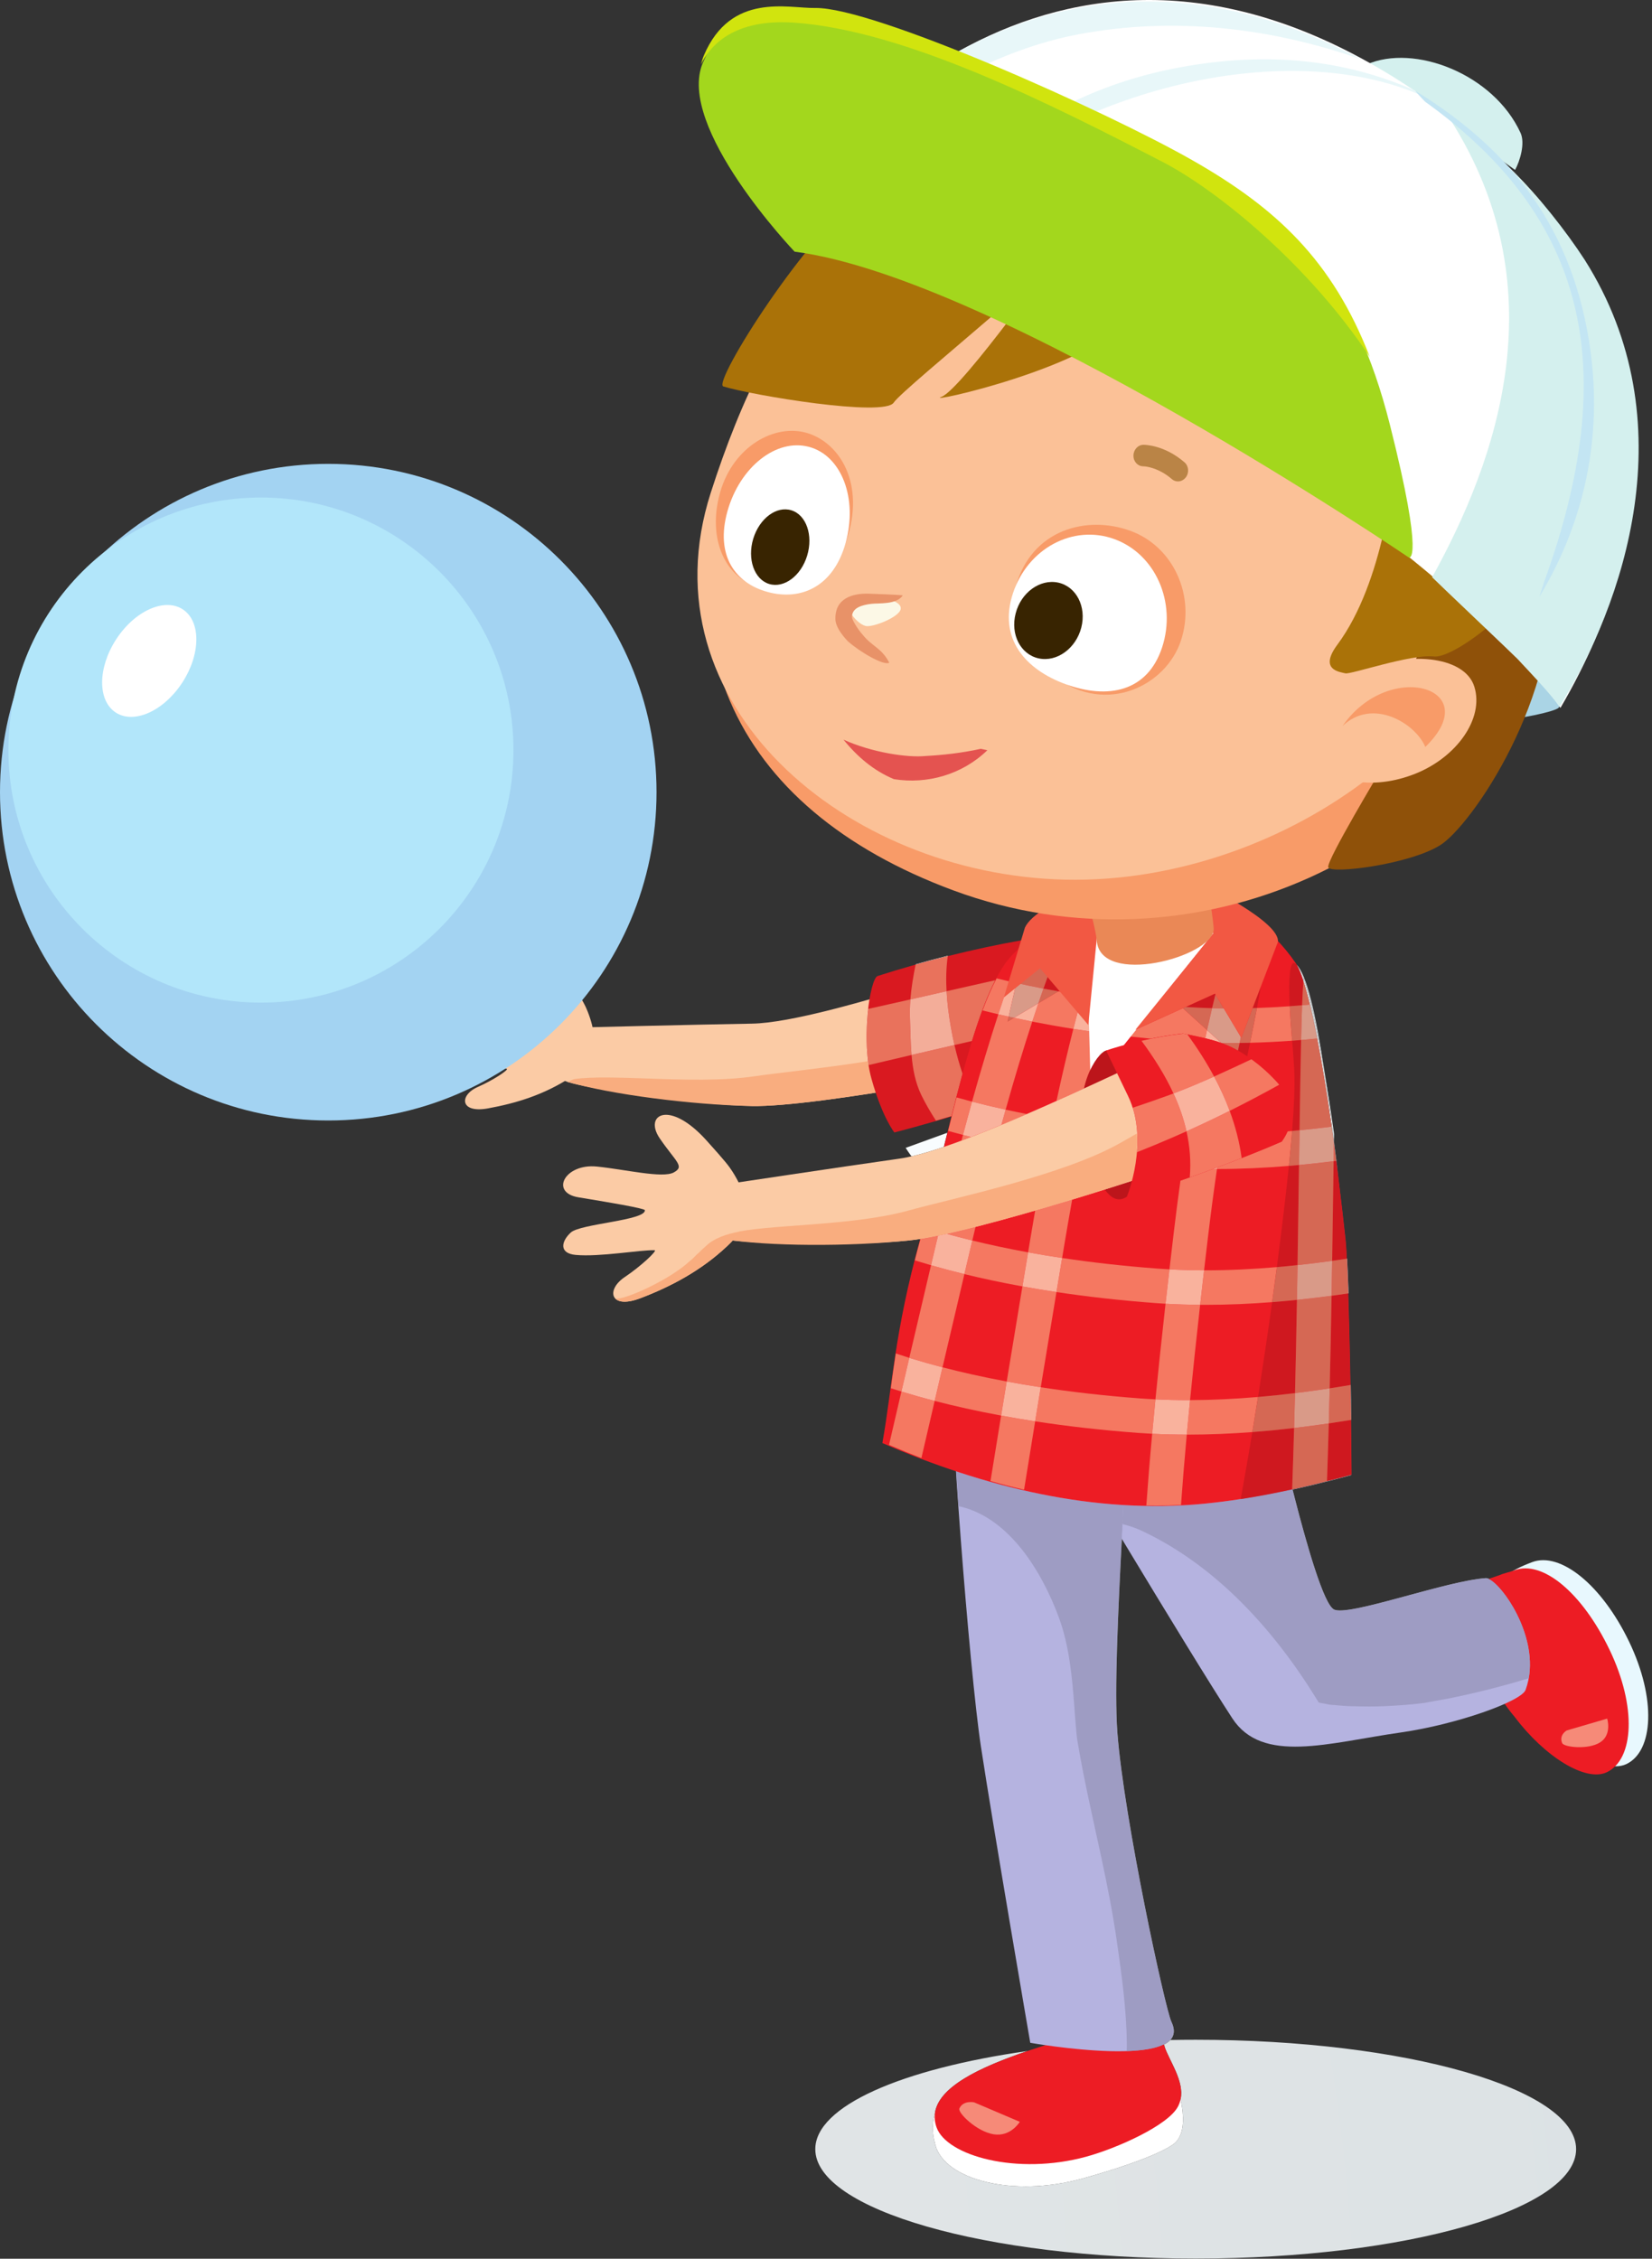
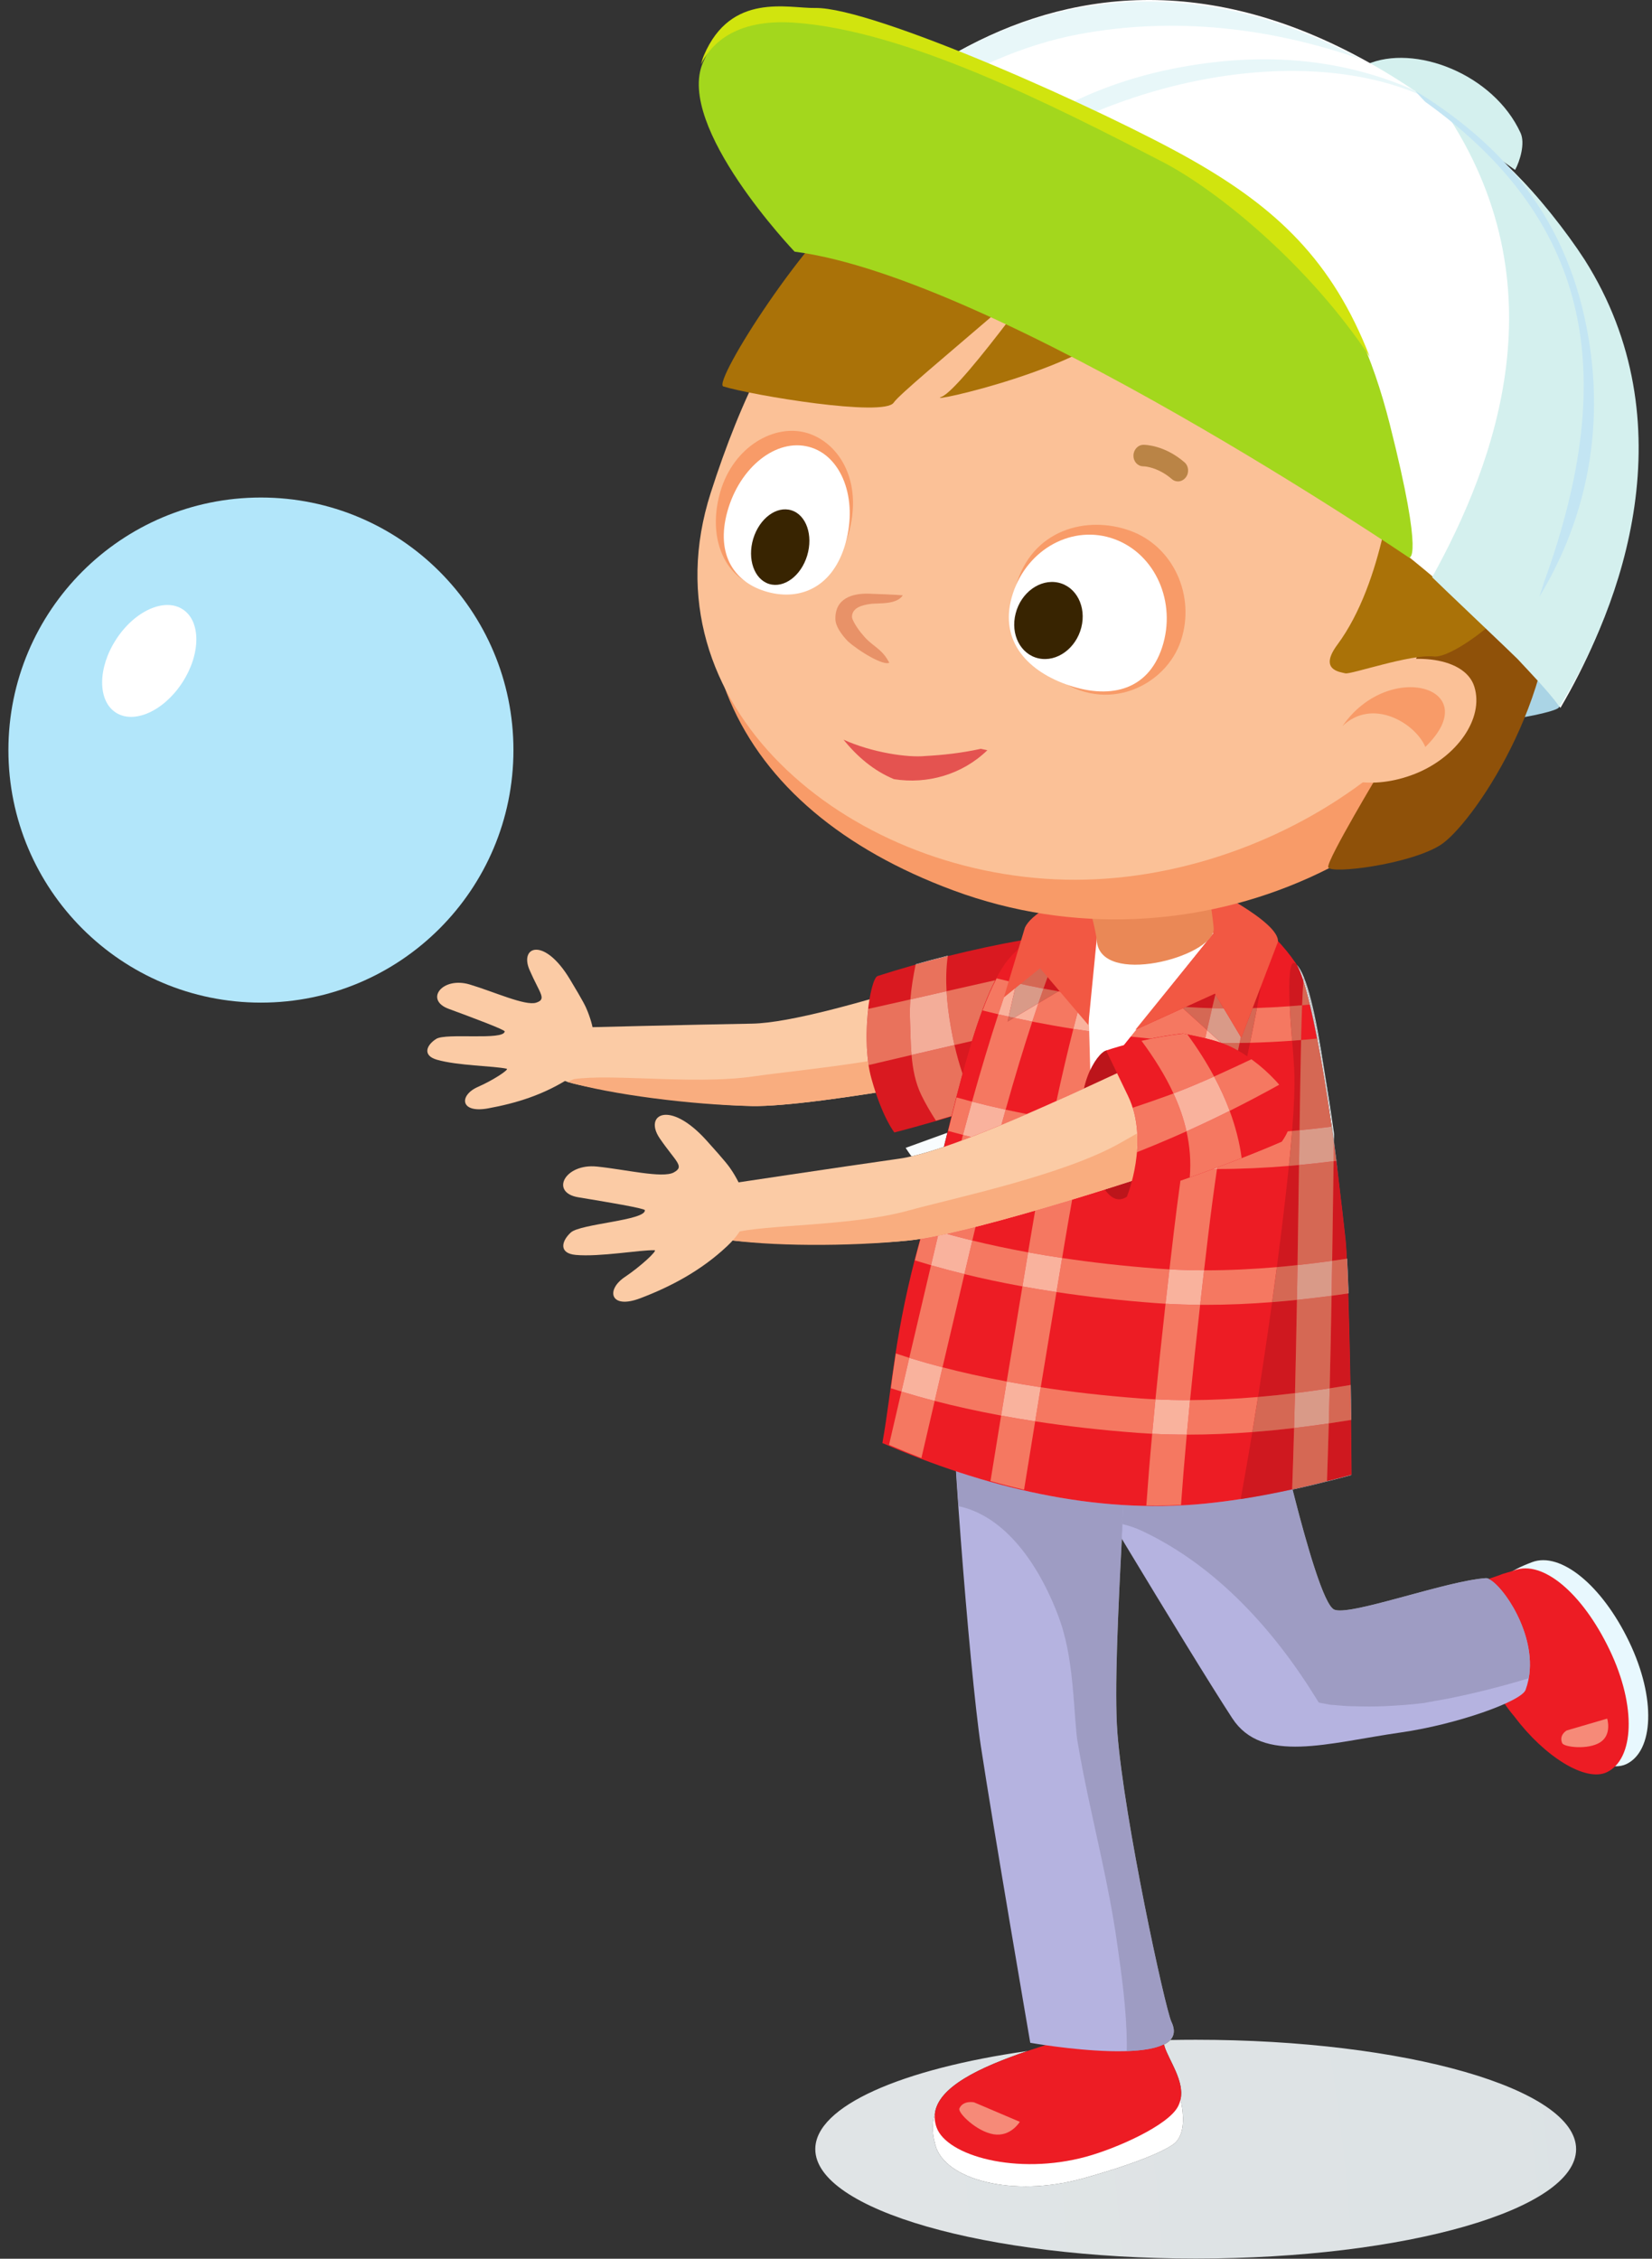
<svg xmlns="http://www.w3.org/2000/svg" width="346" height="473" viewBox="0 0 346 473" fill="none">
  <rect x="0" y="0" width="346" height="473" fill="#333333" stroke="none" />
  <path fill-rule="evenodd" clip-rule="evenodd" d="M316.941 350.558C322.497 362.594 334.977 372.134 340.641 369.41C346.305 366.698 346.941 355.73 341.205 343.778C335.457 331.826 326.781 324.914 320.901 327.122C311.553 330.638 309.633 334.742 316.941 350.558" fill="#E8F8FE" />
  <path d="M337.113 345.482C331.377 333.53 323.073 326.63 317.193 328.838C316.209 329.21 314.937 329.45 314.109 329.834C304.281 333.266 305.793 332.498 308.745 332.27C308.397 334.142 310.497 334.31 310.605 336.098C310.989 342.818 311.445 344.246 313.557 350.654C314.109 352.334 314.361 354.002 314.361 355.61C315.273 357.062 316.245 358.37 317.241 359.534C323.445 367.802 332.097 373.25 336.549 371.114C342.213 368.402 342.849 357.434 337.113 345.482" fill="#ED1C24" />
  <path d="M327.187 365.019C327.548 365.877 332.609 366.47 335.137 364.863C337.665 363.255 336.613 359.89 336.613 359.89L328.137 362.369C328.137 362.369 326.457 363.305 327.187 365.019Z" fill="#F68A78" />
  <path d="M250.425 472.958C206.433 472.958 170.757 462.698 170.757 450.05C170.757 441.035 188.879 433.234 215.217 429.495C205.228 432.898 196.247 437.065 195.784 442.833C195.045 445.047 195.371 447.238 195.909 449.21C197.331 454.429 205.119 457.845 214.805 457.845C218.527 457.845 222.528 457.341 226.557 456.242C232.773 454.538 241.857 451.658 245.613 449.126C248.372 447.265 247.955 442.694 247.255 439.647C248.088 435.778 244.913 431.617 243.885 428.534C243.94 428.506 243.879 428.367 243.753 428.169C244.309 427.893 244.771 427.569 245.119 427.193C246.872 427.159 248.643 427.142 250.425 427.142C294.429 427.142 330.105 437.402 330.105 450.05C330.105 462.698 294.429 472.958 250.425 472.958" fill="url(#paint0_radial)" />
  <path fill-rule="evenodd" clip-rule="evenodd" d="M242.337 429.494C239.493 423.554 238.401 427.802 222.345 430.394C194.613 434.882 194.241 443.102 195.909 449.21C197.877 456.434 212.037 460.202 226.557 456.242C232.773 454.538 241.857 451.658 245.613 449.126C249.669 446.39 246.861 437.798 246.381 436.802C244.461 432.758 242.949 430.778 242.337 429.494" fill="white" />
  <path fill-rule="evenodd" clip-rule="evenodd" d="M266.013 292.07C266.013 292.07 275.301 335.006 279.357 337.07C282.393 338.618 302.817 331.058 311.169 330.506C313.761 330.326 323.421 343.31 319.521 353.882C318.633 356.294 305.049 361.13 293.349 362.798C278.217 364.958 264.393 369.482 258.093 359.822C248.541 345.182 221.001 298.994 221.001 298.994C221.001 298.994 262.461 283.586 266.013 292.07" fill="#B5B3E0" />
  <path d="M280.624 337.278C280.068 337.278 279.639 337.212 279.357 337.07C277.215 335.979 273.612 323.484 270.691 311.938C270.7 311.935 270.711 311.932 270.721 311.931C273.644 323.471 277.247 335.951 279.393 337.034C279.675 337.176 280.104 337.242 280.66 337.242C286.108 337.242 303.627 330.971 311.205 330.47C311.223 330.468 311.241 330.468 311.26 330.468C311.429 330.468 311.625 330.52 311.844 330.62C311.823 330.627 311.801 330.635 311.78 330.643C311.572 330.551 311.385 330.504 311.224 330.504C311.205 330.504 311.187 330.504 311.169 330.506C303.591 331.007 286.071 337.278 280.624 337.278" fill="url(#paint1_radial)" />
  <path d="M320.184 351.44C321.864 342.142 314.733 331.939 311.78 330.643C311.801 330.635 311.823 330.627 311.844 330.62C314.812 331.975 321.891 342.15 320.205 351.434C320.199 351.436 320.191 351.438 320.184 351.44" fill="#CF181F" />
  <path d="M286.811 357.356C285.564 357.356 284.319 357.328 283.077 357.29C281.925 357.266 280.773 357.182 279.609 357.062C279.177 357.026 278.841 357.002 278.577 356.978C278.301 356.918 277.905 356.846 277.353 356.75C276.969 356.69 276.597 356.606 276.213 356.534C276.057 356.282 275.889 356.018 275.733 355.766C266.853 341.342 254.733 327.89 239.181 320.582C237.856 319.962 236.493 319.492 235.119 319.172C235.188 317.823 235.257 316.488 235.324 315.171C237.559 315.306 239.796 315.375 242.037 315.375C245.44 315.375 248.851 315.216 252.261 314.882C254.807 314.631 257.337 314.303 259.857 313.914C259.853 313.936 259.849 313.959 259.845 313.982C263.481 313.423 267.093 312.73 270.691 311.938C273.612 323.484 277.215 335.979 279.357 337.07C279.639 337.212 280.068 337.278 280.624 337.278C286.071 337.278 303.591 331.007 311.169 330.506C311.187 330.504 311.205 330.504 311.224 330.504C311.385 330.504 311.572 330.551 311.78 330.643C314.733 331.939 321.864 342.142 320.184 351.44C319.735 351.571 319.287 351.712 318.837 351.842C313.737 353.354 308.553 354.638 303.333 355.694C302.751 355.822 298.219 356.584 298.528 356.584C298.537 356.584 298.551 356.583 298.569 356.582C295.761 356.942 292.941 357.146 290.121 357.278C289.017 357.334 287.913 357.356 286.811 357.356Z" fill="#9E9CC3" />
  <path d="M240.801 424.874C238.689 423.83 238.977 425.162 239.193 426.494C239.409 427.79 239.565 429.086 237.453 428.222C234.825 427.154 232.173 426.098 229.437 425.27C229.269 425.222 229.137 425.174 229.005 425.138L228.813 425.102C228.153 424.958 227.493 424.838 226.821 424.718C226.701 425.102 226.569 425.486 226.449 425.846C226.113 425.93 225.765 426.026 225.429 426.122C223.689 426.59 222.057 427.154 220.545 427.766C207.177 431.942 193.257 437.198 196.149 445.466C198.237 451.442 213.009 455.594 227.517 451.622C233.733 449.93 244.749 445.094 246.765 441.038C248.889 436.802 245.037 431.99 243.885 428.534C244.125 428.414 242.133 426.158 242.337 426.026C242.337 426.026 239.553 427.658 240.801 424.874" fill="#ED1C24" />
  <path fill-rule="evenodd" clip-rule="evenodd" d="M199.677 289.994C198.573 291.482 203.001 349.73 205.449 365.762C207.981 382.406 215.781 427.778 215.781 427.778C215.781 427.778 250.401 433.922 245.301 423.338C244.017 420.65 235.365 380.894 233.985 362.81C232.605 344.738 237.597 292.346 235.605 287.15C233.613 281.978 206.145 281.246 199.677 289.994Z" fill="#B5B3E0" />
  <path d="M245.036 427.194C245.921 426.266 246.108 425.011 245.301 423.338C244.017 420.65 235.365 380.894 233.985 362.81C233.324 354.155 234.125 337.629 234.92 322.186C234.933 322.209 234.947 322.231 234.961 322.254C234.169 337.689 233.373 354.203 234.033 362.858C235.413 380.93 244.053 420.698 245.349 423.386C246.143 425.03 245.971 426.27 245.119 427.193C245.089 427.193 245.064 427.193 245.036 427.194Z" fill="url(#paint2_radial)" />
  <path d="M243.753 428.168C243.744 428.152 243.733 428.138 243.724 428.122C244.252 427.858 244.696 427.55 245.036 427.194C245.064 427.192 245.089 427.192 245.119 427.192C244.771 427.568 244.309 427.892 243.753 428.168" fill="url(#paint3_radial)" />
  <path d="M234.961 322.254C234.947 322.231 234.933 322.209 234.92 322.186C234.972 321.173 235.024 320.165 235.076 319.163C235.091 319.166 235.104 319.17 235.119 319.173C235.067 320.194 235.013 321.221 234.961 322.254" fill="#9E9CC3" />
  <path d="M235.119 319.173C235.104 319.17 235.091 319.166 235.076 319.163C235.145 317.817 235.215 316.482 235.281 315.169C235.295 315.17 235.309 315.17 235.324 315.171C235.257 316.489 235.188 317.824 235.119 319.173" fill="#8A88AA" />
  <path d="M235.977 429.566C235.977 429.551 235.979 429.538 235.979 429.523C239.125 429.422 241.923 429.022 243.724 428.122C243.733 428.138 243.744 428.153 243.753 428.169C241.943 429.067 239.129 429.467 235.977 429.566Z" fill="#CF181F" />
  <path d="M235.979 429.523C235.991 429.022 236.013 428.519 236.001 428.018C235.941 420.83 234.945 413.69 233.925 406.598C232.233 394.694 229.209 383.006 226.869 371.222C226.401 368.858 225.982 366.482 225.586 364.118C225.55 363.83 225.514 363.41 225.442 362.81C225.274 361.094 225.165 359.378 225.033 357.65C224.553 351.242 223.977 344.666 221.733 338.606C218.265 329.294 211.641 318.17 201.429 315.554C201.201 315.506 200.974 315.47 200.758 315.422C200.578 312.879 200.411 310.426 200.264 308.115C211.627 311.885 223.387 314.449 235.281 315.169C235.215 316.482 235.145 317.817 235.076 319.163C235.024 320.165 234.972 321.173 234.92 322.186C234.125 337.629 233.324 354.155 233.986 362.81C235.366 380.894 244.017 420.65 245.301 423.338C246.108 425.011 245.921 426.266 245.036 427.194C244.696 427.55 244.252 427.858 243.724 428.122C241.923 429.022 239.125 429.422 235.979 429.523" fill="#9E9CC3" />
  <path d="M200.937 441.526C200.537 442.405 204.527 446.359 208.113 446.938C211.701 447.515 213.589 444.323 213.589 444.323L204.005 440.242C204.005 440.242 201.732 439.763 200.937 441.526" fill="#F68A78" />
  <path fill-rule="evenodd" clip-rule="evenodd" d="M123.102 211.873C122.651 210.721 122.251 209.867 119.382 205.099C114.023 196.158 108.748 198.11 110.903 203.102C113.061 208.09 114.584 209.207 112.312 209.962C110.036 210.709 103.423 207.661 98.383 206.161C92.638 204.437 88.856 209.365 93.955 211.253C99.075 213.142 105.747 215.635 105.708 215.989C105.527 217.942 93.436 216.246 91.36 217.554C89.304 218.855 88.435 221.018 91.493 221.911C95.826 223.169 103.364 223.203 106.118 223.799C106.716 223.93 103.408 226.15 100.099 227.606C96.132 229.333 96.304 233.174 102.179 232.109C108.052 231.039 113.879 229.29 119.528 225.611C123.565 222.979 126.119 219.574 123.102 211.873" fill="#FBCBA5" />
  <path fill-rule="evenodd" clip-rule="evenodd" d="M220.881 197.606C219.909 196.526 173.289 214.094 157.521 214.358C144.693 214.574 121.089 215.174 121.089 215.174C121.089 215.174 112.233 221.294 117.225 225.602C117.645 225.962 118.209 226.37 118.989 226.61C123.657 228.074 145.317 231.374 157.485 231.614C171.213 231.866 214.509 223.442 218.661 222.146C222.825 220.838 226.545 203.918 220.881 197.606Z" fill="#FBCBA5" />
  <path fill-rule="evenodd" clip-rule="evenodd" d="M203.745 216.854C190.977 222.086 167.553 223.982 157.989 225.386C151.305 226.37 143.145 226.118 135.789 225.854C129.573 225.65 123.933 225.434 120.273 225.974C119.925 226.034 119.169 226.478 118.845 226.538C127.869 229.178 144.681 231.362 157.485 231.614C171.213 231.866 214.509 223.442 218.661 222.146C222.033 221.078 225.081 215.39 221.445 209.186C215.589 211.874 209.685 214.418 203.745 216.854" fill="#F9AD7F" />
  <path d="M190.911 242.15C190.569 241.698 190.153 241.113 189.681 240.374C192.595 239.311 195.511 238.254 198.427 237.199C198.183 238.182 197.937 239.17 197.691 240.169C195.197 241.013 192.904 241.693 190.911 242.15Z" fill="url(#paint4_radial)" />
  <path fill-rule="evenodd" clip-rule="evenodd" d="M183.813 204.386C182.229 204.902 180.249 217.682 182.505 225.83C184.761 233.978 187.317 237.146 187.317 237.146C187.317 237.146 214.353 230.282 223.425 224.318C232.509 218.366 236.865 199.61 232.929 196.37C229.005 193.118 202.065 198.482 183.813 204.386" fill="#D91920" />
  <path d="M181.751 222.232C181.269 218.602 181.357 214.612 181.737 211.298C181.765 211.291 181.793 211.286 181.823 211.279C181.437 214.574 181.331 218.582 181.8 222.224C181.784 222.227 181.767 222.23 181.751 222.232Z" fill="#FDE2CB" />
  <path d="M181.869 223.046C181.827 222.777 181.787 222.506 181.751 222.233C181.767 222.23 181.784 222.227 181.8 222.225C181.835 222.497 181.873 222.767 181.915 223.035C181.899 223.039 181.884 223.042 181.869 223.046" fill="#FCD1B4" />
  <path d="M181.915 223.035C181.873 222.767 181.835 222.496 181.8 222.224C181.331 218.582 181.437 214.574 181.823 211.279C184.775 210.626 187.725 209.961 190.676 209.29C190.571 210.673 190.533 212.071 190.593 213.494C190.692 215.931 190.703 218.443 190.916 220.921C187.915 221.622 184.915 222.326 181.915 223.035V223.035ZM199.904 218.837C199.617 217.583 199.367 216.329 199.149 215.078C198.729 212.666 198.389 210.127 198.249 207.565C201.652 206.79 205.055 206.018 208.461 205.262C206.693 208.718 205.099 213.05 203.577 217.993C202.353 218.273 201.129 218.555 199.904 218.837" fill="#E9725C" />
  <path d="M191.767 201.998C191.772 201.974 191.776 201.95 191.781 201.926C193.989 201.302 196.245 200.702 198.513 200.138C198.509 200.165 198.507 200.191 198.503 200.218C196.233 200.785 193.973 201.381 191.767 201.998" fill="url(#paint5_radial)" />
  <path d="M196.029 234.674C194.925 232.958 193.881 231.194 192.981 229.346C191.697 226.706 191.167 223.837 190.916 220.921C193.911 220.222 196.908 219.527 199.904 218.837C200.368 220.859 200.928 222.875 201.603 224.851C200.832 227.682 200.069 230.644 199.3 233.707C198.163 234.05 197.065 234.374 196.029 234.674V234.674ZM190.676 209.29C190.867 206.822 191.279 204.405 191.767 201.998C193.973 201.381 196.233 200.785 198.503 200.218C198.164 202.627 198.115 205.107 198.249 207.565C195.725 208.139 193.2 208.717 190.676 209.29" fill="#E9725C" />
  <path d="M190.916 220.92C190.703 218.443 190.692 215.931 190.593 213.494C190.533 212.071 190.571 210.672 190.676 209.29C193.2 208.716 195.725 208.139 198.249 207.564C198.389 210.127 198.729 212.666 199.149 215.078C199.367 216.328 199.617 217.583 199.904 218.836C196.908 219.527 193.911 220.222 190.916 220.92" fill="#F3AD99" />
  <path fill-rule="evenodd" clip-rule="evenodd" d="M252.261 314.882C262.713 313.85 272.937 311.546 283.077 308.81C282.909 285.998 282.321 264.134 281.805 259.478C278.133 225.794 274.101 205.682 271.377 201.686C261.309 186.95 244.689 184.442 237.909 185.042C231.141 185.654 214.557 195.902 210.489 201.818C203.373 212.15 199.209 235.97 192.693 259.61C187.245 279.362 186.957 290.078 184.809 302.186C205.989 311.378 229.101 317.15 252.261 314.882" fill="#ED1C24" />
  <path d="M248.745 300.422C248.684 300.422 248.623 300.422 248.561 300.422C248.769 298.153 248.997 295.746 249.248 293.197C253.999 293.181 258.777 292.939 263.485 292.537C263.097 294.981 262.7 297.433 262.293 299.885C257.824 300.226 253.285 300.422 248.745 300.422ZM241.316 300.243C240.287 300.191 239.259 300.127 238.233 300.05C230.339 299.459 223.204 298.619 216.807 297.637C217.175 295.383 217.564 293.007 217.976 290.502C224.167 291.45 231.087 292.263 238.761 292.838C239.835 292.917 240.916 292.981 242 293.034C241.751 295.577 241.523 297.977 241.316 300.243Z" fill="#F57861" />
  <path d="M282.957 297.346C282.924 294.85 282.887 292.404 282.844 290.028C282.863 290.024 282.88 290.021 282.897 290.018C282.933 292.394 282.969 294.842 283.005 297.338C282.989 297.341 282.973 297.344 282.957 297.346" fill="url(#paint6_radial)" />
  <path d="M282.913 297.353C282.88 294.857 282.843 292.411 282.801 290.034C282.816 290.031 282.829 290.03 282.844 290.027C282.887 292.403 282.924 294.85 282.957 297.346C282.943 297.349 282.928 297.35 282.913 297.353ZM209.68 296.431C204.464 295.466 199.829 294.419 195.76 293.365C196.279 291.141 196.827 288.797 197.404 286.325C201.312 287.342 205.789 288.358 210.851 289.297C210.439 291.803 210.049 294.179 209.68 296.431ZM188.793 291.398C188.029 291.163 187.292 290.931 186.585 290.702C186.897 288.374 187.233 285.974 187.629 283.43C188.515 283.729 189.449 284.035 190.441 284.343C189.861 286.819 189.312 289.17 188.793 291.398ZM252.489 273.242C252.113 273.242 251.736 273.241 251.36 273.238C251.62 270.914 251.895 268.509 252.183 266.017C252.285 266.017 252.387 266.018 252.489 266.018C257.472 266.018 262.491 265.767 267.429 265.341C267.113 267.739 266.783 270.19 266.437 272.675C261.839 273.034 257.164 273.242 252.489 273.242V273.242ZM244.113 273.013C243.396 272.971 242.68 272.925 241.965 272.87C234.368 272.302 227.479 271.503 221.269 270.567C221.652 268.269 222.047 265.89 222.456 263.433C228.459 264.334 235.133 265.106 242.505 265.658C243.312 265.717 244.121 265.769 244.933 265.813C244.645 268.297 244.373 270.697 244.113 273.013" fill="#F57861" />
  <path d="M282.381 270.851C282.287 267.99 282.188 265.53 282.088 263.578C282.107 263.575 282.124 263.572 282.141 263.57C282.237 265.514 282.345 267.974 282.441 270.842C282.421 270.844 282.401 270.847 282.381 270.851" fill="url(#paint7_radial)" />
  <path d="M282.337 270.856C282.241 267.991 282.143 265.531 282.044 263.584C282.059 263.582 282.075 263.58 282.088 263.578C282.188 265.53 282.287 267.99 282.381 270.851C282.367 270.852 282.352 270.855 282.337 270.856ZM214.142 269.384C209.675 268.572 205.627 267.699 201.987 266.808C202.52 264.54 203.073 262.196 203.644 259.774C207.131 260.627 211.021 261.467 215.328 262.251C214.919 264.707 214.523 267.086 214.142 269.384ZM194.998 264.95C193.811 264.606 192.682 264.266 191.614 263.93C191.962 262.55 192.334 261.134 192.742 259.646C192.762 259.576 192.78 259.506 192.799 259.436C193.911 259.258 195.139 259.027 196.459 258.755C195.958 260.88 195.47 262.944 194.998 264.95V264.95ZM254.961 244.802C254.937 244.802 254.913 244.802 254.889 244.802C254.904 244.695 254.92 244.591 254.935 244.486C256.547 243.884 258.283 243.222 260.061 242.522C260.06 242.515 260.06 242.508 260.059 242.502C262.862 241.406 265.767 240.223 268.449 239.054C268.952 238.351 269.363 237.636 269.68 236.912C269.996 236.886 270.311 236.858 270.625 236.83C270.456 238.942 270.234 241.36 269.947 244.148C265.014 244.56 259.985 244.802 254.961 244.802" fill="#F57861" />
  <path d="M279.892 243.088C279.825 242.527 279.757 241.971 279.691 241.42C279.764 241.97 279.836 242.524 279.909 243.086C279.904 243.087 279.899 243.087 279.892 243.088Z" fill="url(#paint8_radial)" />
  <path d="M201.688 237.662C200.615 237.382 199.58 237.101 198.585 236.822C199.173 234.434 199.761 232.082 200.349 229.814C201.381 230.105 202.461 230.397 203.585 230.69C202.957 232.941 202.324 235.263 201.688 237.662V237.662ZM209.743 235.555C210.037 234.477 210.331 233.415 210.624 232.37C212.049 232.682 213.533 232.99 215.073 233.29C213.285 234.066 211.503 234.825 209.743 235.555V235.555ZM261.816 218.365C262.245 216.282 262.767 213.702 263.264 211.082C265.555 211.002 267.847 210.877 270.124 210.713C270.217 212.741 270.38 215.138 270.621 217.934C267.709 218.146 264.768 218.293 261.816 218.365V218.365ZM241.045 217.506C237.899 217.203 234.885 216.863 232.004 216.49C232.359 215.102 232.712 213.755 233.065 212.445L233.553 212.738L241.375 211.226L237.789 215.654L247.748 211.126L252.808 215.705C252.683 216.271 252.556 216.846 252.432 217.423C251.193 217.125 249.943 216.873 248.699 216.615C248.697 216.615 248.697 216.614 248.697 216.614C248.421 216.554 248.145 216.494 247.869 216.434C247.861 216.435 247.853 216.437 247.844 216.437C247.821 216.431 247.797 216.427 247.773 216.422C245.377 216.698 243.097 217.087 241.045 217.506V217.506ZM224.805 215.457C221.767 214.975 218.899 214.462 216.197 213.93C216.629 212.611 217.059 211.329 217.483 210.083L221.657 207.597C223.155 207.863 224.703 208.122 226.297 208.373L226.625 208.57C226.023 210.759 225.416 213.051 224.805 215.457V215.457ZM209.091 212.399C207.956 212.134 206.859 211.866 205.797 211.598C206.733 209.09 207.705 206.834 208.737 204.878C209.603 205.091 210.493 205.303 211.408 205.514C210.647 207.699 209.873 209.991 209.091 212.399" fill="#F57861" />
  <path d="M242.208 315.275C241.503 315.275 240.797 315.267 240.093 315.254C240.385 311.054 240.781 306.097 241.316 300.243C243.723 300.365 246.143 300.419 248.561 300.422C248.036 306.162 247.644 311.031 247.353 315.158C245.636 315.234 243.92 315.275 242.208 315.275V315.275ZM248.745 293.198C246.491 293.198 244.236 293.142 242 293.034C242.577 287.154 243.275 280.514 244.113 273.013C246.519 273.151 248.94 273.222 251.36 273.238C250.521 280.715 249.825 287.337 249.248 293.197C249.08 293.197 248.913 293.198 248.745 293.198ZM252.183 266.017C249.751 266.011 247.331 265.943 244.933 265.813C245.224 263.286 245.532 260.671 245.853 257.966C246.297 254.243 246.76 250.666 247.239 247.223C247.437 247.157 247.636 247.09 247.833 247.022C248.231 246.886 248.685 246.727 249.191 246.549C249.191 246.555 249.189 246.561 249.189 246.566C250.524 246.099 252.207 245.497 254.091 244.799C254.357 244.801 254.623 244.802 254.889 244.802C254.24 249.223 253.617 253.893 253.029 258.818C252.735 261.293 252.452 263.693 252.183 266.017V266.017ZM255.789 218.402C255.787 218.402 255.784 218.401 255.783 218.399C255.784 218.399 255.785 218.401 255.787 218.401L255.789 218.402" fill="#F57861" />
  <path d="M248.561 300.422C246.143 300.419 243.723 300.365 241.316 300.243C241.523 297.977 241.751 295.577 242 293.034C244.236 293.142 246.491 293.198 248.745 293.198C248.913 293.198 249.08 293.197 249.248 293.197C248.997 295.746 248.769 298.153 248.561 300.422V300.422ZM251.36 273.238C248.94 273.222 246.519 273.151 244.113 273.013C244.373 270.697 244.645 268.297 244.933 265.813C247.331 265.943 249.751 266.011 252.183 266.017C251.895 268.509 251.62 270.914 251.36 273.238ZM254.889 244.802C254.623 244.802 254.357 244.801 254.091 244.799C254.368 244.697 254.649 244.591 254.935 244.486C254.92 244.591 254.904 244.695 254.889 244.802V244.802ZM255.787 218.401C255.785 218.401 255.784 218.399 255.783 218.399C254.684 218.009 253.563 217.697 252.432 217.423C252.556 216.846 252.683 216.271 252.808 215.705L255.787 218.401Z" fill="#F9B29D" />
  <path d="M214.485 311.954C212.121 311.414 209.781 310.802 207.453 310.142C208.093 306.171 208.831 301.629 209.68 296.431C211.945 296.851 214.32 297.255 216.807 297.637C215.915 303.103 215.145 307.845 214.485 311.954V311.954ZM217.976 290.502C215.483 290.119 213.109 289.717 210.851 289.297C211.819 283.407 212.911 276.801 214.141 269.385C216.409 269.797 218.784 270.193 221.269 270.567C220.037 277.991 218.944 284.606 217.976 290.502V290.502ZM222.456 263.433C219.964 263.059 217.588 262.663 215.328 262.251C215.485 261.306 215.644 260.351 215.805 259.382C216.139 257.382 216.473 255.422 216.808 253.503C219.401 252.754 222.008 251.979 224.559 251.206C224.013 254.219 223.472 257.341 222.933 260.57C222.772 261.537 222.613 262.49 222.456 263.433ZM221.271 230.554C222.451 225.094 223.633 220.073 224.805 215.457C227.107 215.821 229.505 216.167 232.004 216.49C231.685 217.731 231.367 219.005 231.047 220.31C229.799 221.23 227.936 223.959 227.044 227.933C225.163 228.795 223.231 229.674 221.271 230.554Z" fill="#F57861" />
  <path d="M216.807 297.637C214.32 297.255 211.946 296.851 209.68 296.431C210.05 294.179 210.439 291.803 210.851 289.297C213.109 289.717 215.483 290.119 217.976 290.502C217.564 293.007 217.175 295.383 216.807 297.637ZM221.269 270.567C218.784 270.193 216.41 269.797 214.142 269.385C214.523 267.086 214.919 264.707 215.328 262.251C217.588 262.663 219.964 263.059 222.456 263.433C222.047 265.89 221.652 268.269 221.269 270.567ZM232.004 216.49C229.505 216.167 227.107 215.821 224.805 215.457C225.416 213.051 226.023 210.759 226.625 208.57L233.065 212.445C232.712 213.755 232.359 215.102 232.004 216.49" fill="#F9B29D" />
  <path d="M192.981 305.33C190.701 304.454 188.445 303.53 186.201 302.57C186.972 299.231 187.832 295.521 188.793 291.398C190.899 292.045 193.219 292.705 195.76 293.365C194.721 297.821 193.799 301.793 192.981 305.33ZM197.404 286.325C195.093 285.723 192.98 285.121 191.061 284.534C190.852 284.47 190.646 284.406 190.442 284.343C191.787 278.593 193.298 272.155 194.998 264.95C197.134 265.567 199.461 266.191 201.987 266.809C200.276 274.069 198.756 280.545 197.404 286.325V286.325ZM203.644 259.774C201.731 259.306 199.94 258.834 198.268 258.367C200.148 257.95 202.183 257.462 204.319 256.919C204.315 256.933 204.312 256.945 204.309 256.958C204.085 257.909 203.864 258.847 203.644 259.774ZM201.371 238.862C201.477 238.461 201.583 238.059 201.688 237.662C202.247 237.807 202.816 237.953 203.395 238.098C202.711 238.361 202.037 238.615 201.371 238.862V238.862ZM210.624 232.37C208.1 231.818 205.756 231.254 203.586 230.69C205.464 223.963 207.304 217.886 209.091 212.399C209.799 212.565 210.523 212.73 211.26 212.894C211.116 213.537 211.029 213.926 211.029 213.926L212.358 213.135C213.598 213.403 214.878 213.669 216.198 213.93C214.398 219.423 212.532 225.55 210.624 232.37V232.37ZM212.876 205.846C212.38 205.735 211.891 205.625 211.408 205.514C212.312 202.923 213.197 200.486 214.065 198.194C216.945 195.614 220.965 192.806 225.021 190.43C224.295 192.087 223.545 193.863 222.777 195.766C218.897 196.878 215.784 198.617 214.077 201.206C213.948 201.402 213.441 203.449 212.876 205.846" fill="#F57861" />
  <path d="M195.76 293.365C193.219 292.705 190.899 292.045 188.793 291.398C189.312 289.17 189.862 286.819 190.442 284.343C190.646 284.406 190.852 284.47 191.061 284.534C192.98 285.121 195.093 285.723 197.404 286.325C196.827 288.797 196.279 291.141 195.76 293.365V293.365ZM201.987 266.809C199.461 266.191 197.133 265.567 194.997 264.95C195.469 262.945 195.957 260.881 196.459 258.755C197.044 258.634 197.647 258.505 198.268 258.367C199.94 258.834 201.731 259.306 203.644 259.774C203.073 262.197 202.52 264.541 201.987 266.809V266.809ZM203.395 238.098C202.816 237.953 202.247 237.807 201.688 237.662C202.324 235.263 202.958 232.941 203.586 230.69C205.756 231.254 208.1 231.818 210.624 232.37C210.331 233.415 210.037 234.477 209.743 235.555C207.577 236.455 205.447 237.311 203.395 238.098ZM216.197 213.93C214.877 213.669 213.598 213.403 212.358 213.135L217.483 210.083C217.059 211.329 216.629 212.611 216.197 213.93V213.93ZM211.26 212.894C210.523 212.73 209.799 212.565 209.091 212.399C209.874 209.991 210.647 207.699 211.408 205.514C211.891 205.625 212.38 205.735 212.876 205.846C212.272 208.407 211.604 211.366 211.26 212.894" fill="#F9B29D" />
  <path d="M279.381 238.906C278.728 233.648 278.088 228.888 277.451 224.659C278.095 228.494 278.749 232.772 279.405 237.482C279.397 237.95 279.389 238.424 279.381 238.906ZM235.961 185.404C236.785 185.172 237.537 185.019 238.197 184.958C238.765 184.908 239.404 184.882 240.1 184.882C240.757 184.882 241.467 184.906 242.217 184.958C242.204 184.99 242.191 185.022 242.177 185.052C241.349 184.99 240.575 184.962 239.86 184.962C239.144 184.962 238.491 184.99 237.909 185.042C237.328 185.094 236.675 185.218 235.961 185.404" fill="url(#paint9_radial)" />
  <path d="M230.947 194.346C231.237 193.48 231.527 192.64 231.813 191.822C232.545 189.746 233.265 187.838 233.961 186.062C234.663 185.802 235.333 185.581 235.961 185.405C236.675 185.218 237.328 185.094 237.909 185.042C238.491 184.99 239.144 184.962 239.86 184.962C240.575 184.962 241.349 184.99 242.177 185.053C241.685 186.213 241.183 187.442 240.645 188.786C240.011 190.411 239.356 192.172 238.687 194.074C238.343 194.07 237.999 194.069 237.655 194.069C235.384 194.069 233.125 194.153 230.947 194.346" fill="#F57861" />
  <path d="M261.219 221.211C260.587 220.787 259.939 220.386 259.277 220.009C259.392 219.469 259.508 218.933 259.623 218.403C260.353 218.395 261.085 218.382 261.816 218.365C261.585 219.479 261.381 220.45 261.219 221.211V221.211ZM262.345 211.11L264.083 206.569C263.832 208.027 263.552 209.561 263.264 211.082C262.957 211.093 262.651 211.102 262.345 211.11" fill="#CF181F" />
  <path d="M259.623 218.403C259.713 217.987 259.805 217.571 259.896 217.161L259.977 217.298L262.345 211.11C262.651 211.102 262.957 211.093 263.264 211.082C262.767 213.702 262.245 216.282 261.816 218.365C261.085 218.382 260.353 218.395 259.623 218.403" fill="#D56854" />
  <path d="M253.86 211.125C252.007 211.075 250.161 210.989 248.327 210.863L254.469 208.07L254.565 208.23C254.329 209.175 254.093 210.142 253.86 211.125" fill="#CF181F" />
  <path d="M252.808 215.705L247.748 211.126L248.327 210.863C250.161 210.989 252.007 211.075 253.86 211.125C253.507 212.607 253.156 214.133 252.808 215.705Z" fill="#D56854" />
  <path d="M259.277 220.009C259.108 219.911 258.937 219.815 258.765 219.722C257.799 219.194 256.804 218.765 255.789 218.402L255.787 218.401C256.471 218.409 257.156 218.414 257.841 218.414C258.436 218.414 259.029 218.41 259.622 218.403C259.508 218.933 259.392 219.469 259.277 220.009V220.009ZM256.32 211.17C255.499 211.162 254.679 211.147 253.86 211.125C254.093 210.142 254.329 209.175 254.565 208.23L256.32 211.17Z" fill="#D56854" />
  <path d="M257.841 218.414C257.156 218.414 256.471 218.409 255.787 218.401L252.808 215.705C253.156 214.133 253.507 212.607 253.86 211.125C254.679 211.147 255.499 211.162 256.32 211.17L259.896 217.161C259.805 217.571 259.713 217.987 259.623 218.403C259.029 218.41 258.436 218.414 257.841 218.414" fill="#D99A88" />
  <path d="M242.091 210.342C239.243 210.072 236.509 209.77 233.888 209.442C235.545 203.507 237.157 198.418 238.687 194.074C244.081 194.134 249.481 194.647 253.971 195.295L254.193 195.398L242.091 210.342" fill="#CF181F" />
  <path d="M233.553 212.738L233.065 212.444C233.34 211.42 233.615 210.419 233.888 209.442C236.509 209.77 239.243 210.072 242.091 210.342L241.375 211.226L233.553 212.738Z" fill="#D56854" />
  <path d="M226.664 208.43C226.541 208.412 226.42 208.392 226.297 208.373L223.341 206.594L221.657 207.597C220.593 207.408 219.557 207.216 218.543 207.021C220.008 202.854 221.424 199.113 222.777 195.766C225.247 195.058 228.023 194.605 230.947 194.346C229.56 198.465 228.125 203.138 226.664 208.43" fill="#CF181F" />
  <path d="M217.483 210.083C217.839 209.037 218.192 208.017 218.543 207.021C219.557 207.216 220.593 207.408 221.657 207.597L217.483 210.083V210.083ZM226.625 208.57L226.297 208.373C226.42 208.392 226.541 208.412 226.664 208.43C226.652 208.476 226.639 208.524 226.625 208.57" fill="#D56854" />
  <path d="M211.029 213.926C211.029 213.926 211.116 213.536 211.26 212.894C211.623 212.975 211.988 213.055 212.357 213.135L211.029 213.926V213.926ZM218.543 207.02C216.561 206.638 214.672 206.244 212.876 205.846C213.441 203.448 213.948 201.402 214.077 201.206C215.784 198.616 218.897 196.878 222.777 195.766C221.424 199.112 220.008 202.854 218.543 207.02" fill="#D56854" />
  <path d="M212.357 213.135C211.988 213.055 211.623 212.975 211.26 212.894C211.604 211.366 212.272 208.407 212.876 205.846C214.672 206.245 216.561 206.638 218.543 207.021C218.192 208.017 217.839 209.037 217.483 210.083L212.357 213.135" fill="#D99A88" />
  <path d="M233.888 209.442C231.377 209.127 228.969 208.787 226.664 208.43C228.125 203.138 229.56 198.465 230.947 194.346C233.125 194.153 235.384 194.069 237.655 194.069C237.999 194.069 238.343 194.07 238.687 194.074C237.157 198.418 235.545 203.507 233.888 209.442Z" fill="#D56854" />
  <path d="M233.065 212.445L226.625 208.57C226.639 208.523 226.652 208.475 226.664 208.43C228.969 208.787 231.377 209.127 233.888 209.442C233.615 210.419 233.34 211.421 233.065 212.445" fill="#D99A88" />
  <path d="M240.908 191.523C239.385 191.457 227.559 195.567 227.559 195.567L228.44 227.521L254.188 195.395C254.188 195.395 249.303 191.895 240.908 191.523Z" fill="white" />
  <path d="M270.721 311.931C270.716 311.908 270.711 311.888 270.705 311.866C274.833 310.959 278.937 309.926 283.029 308.823C283.029 308.847 283.029 308.87 283.029 308.894C282.633 309.002 282.237 309.11 281.841 309.218C281.265 309.362 280.677 309.518 280.101 309.674C279.261 309.89 278.421 310.106 277.581 310.31C277.329 310.382 277.077 310.442 276.813 310.502C275.793 310.754 274.773 311.006 273.753 311.246L273.573 311.282C272.624 311.504 271.673 311.72 270.721 311.931" fill="url(#paint10_radial)" />
  <path d="M270.691 311.938C270.685 311.917 270.679 311.894 270.673 311.873C270.684 311.87 270.695 311.869 270.705 311.866C270.711 311.889 270.716 311.909 270.721 311.931C270.711 311.933 270.7 311.935 270.691 311.938" fill="url(#paint11_radial)" />
  <path d="M259.845 313.982C259.849 313.959 259.853 313.937 259.857 313.914C263.485 313.353 267.088 312.661 270.673 311.873C270.679 311.894 270.685 311.917 270.691 311.938C267.093 312.73 263.481 313.423 259.845 313.982" fill="#8A88AA" />
  <path d="M259.857 313.914C260.7 309.283 261.513 304.585 262.293 299.885C265.245 299.659 268.168 299.371 271.039 299.035C270.905 303.837 270.768 308.091 270.633 311.858C273.069 311.33 275.505 310.754 277.929 310.142C278.056 306.542 278.181 302.535 278.304 298.073C279.863 297.843 281.4 297.603 282.913 297.353C282.963 301.095 283.003 304.946 283.029 308.823C278.937 309.926 274.833 310.959 270.705 311.866C270.695 311.869 270.684 311.87 270.673 311.873C267.088 312.661 263.485 313.353 259.857 313.914V313.914ZM263.485 292.537C264.553 285.789 265.544 279.105 266.437 272.675C268.183 272.539 269.917 272.382 271.637 272.205C271.509 279.447 271.372 285.929 271.231 291.729C268.681 292.041 266.095 292.313 263.485 292.537V292.537ZM278.492 290.729C278.631 284.95 278.764 278.513 278.889 271.345C280.049 271.189 281.199 271.026 282.337 270.857C282.512 276.117 282.673 282.738 282.801 290.034C281.387 290.274 279.948 290.506 278.492 290.729ZM267.429 265.341C268.104 260.209 268.708 255.302 269.229 250.73C269.505 248.33 269.743 246.145 269.947 244.149C270.657 244.09 271.367 244.026 272.072 243.961C271.999 248.926 271.917 254.521 271.821 260.834C271.801 262.219 271.78 263.582 271.759 264.921C270.325 265.075 268.881 265.215 267.429 265.341" fill="#CF181F" />
  <path d="M280.36 247.047C280.193 245.702 280.025 244.382 279.859 243.093C279.869 243.091 279.881 243.09 279.892 243.089C280.047 244.381 280.203 245.702 280.36 247.047Z" fill="url(#paint12_radial)" />
  <path d="M279.011 264.026C279.027 263.011 279.041 261.983 279.057 260.942C279.153 254.239 279.236 248.353 279.315 243.162C279.496 243.139 279.677 243.115 279.859 243.093C280.025 244.382 280.193 245.702 280.36 247.047C280.82 250.997 281.289 255.173 281.769 259.562C281.859 260.39 281.952 261.761 282.044 263.585C281.041 263.737 280.029 263.883 279.011 264.026" fill="#CF181F" />
  <path d="M279.691 241.42C279.587 240.634 279.483 239.859 279.379 239.096C279.38 239.032 279.381 238.968 279.381 238.906C279.484 239.732 279.588 240.568 279.691 241.42" fill="url(#paint13_radial)" />
  <path d="M270.625 236.83C271.527 225.633 270.965 223.059 270.765 219.542C270.715 218.991 270.667 218.457 270.621 217.934C271.251 217.887 271.88 217.839 272.507 217.787C272.403 222.463 272.303 228.559 272.181 236.685C271.664 236.735 271.145 236.783 270.625 236.83" fill="#CF181F" />
  <path d="M277.451 224.659C275.883 215.315 274.376 208.612 273.057 204.758C273.036 204.991 273.015 205.234 272.995 205.486C272.499 203.938 272.027 202.778 271.585 202.019C273.684 204.202 275.553 212.071 277.451 224.659Z" fill="url(#paint14_radial)" />
  <path d="M270.124 210.712C269.831 204.37 270.215 201.635 270.994 201.635C271.099 201.635 271.211 201.684 271.329 201.782C271.416 201.851 271.502 201.931 271.586 202.019C272.027 202.778 272.499 203.938 272.995 205.486C272.887 206.831 272.796 208.448 272.716 210.508C271.855 210.582 270.991 210.65 270.124 210.712Z" fill="#CF181F" />
  <path d="M262.293 299.885C262.7 297.433 263.098 294.981 263.486 292.537C266.095 292.313 268.681 292.041 271.231 291.729C271.168 294.295 271.104 296.729 271.039 299.035C268.168 299.371 265.245 299.659 262.293 299.885ZM278.304 298.073C278.367 295.75 278.429 293.306 278.492 290.729C279.948 290.506 281.387 290.274 282.801 290.034C282.843 292.411 282.88 294.857 282.914 297.353C281.4 297.603 279.863 297.843 278.304 298.073ZM266.437 272.675C266.783 270.19 267.113 267.739 267.429 265.341C268.881 265.215 270.325 265.075 271.759 264.921C271.72 267.431 271.68 269.857 271.637 272.205C269.917 272.382 268.183 272.539 266.437 272.675ZM278.889 271.345C278.931 268.985 278.971 266.547 279.011 264.026C280.029 263.883 281.041 263.737 282.044 263.585C282.143 265.531 282.241 267.991 282.337 270.857C281.199 271.026 280.049 271.189 278.889 271.345V271.345ZM269.947 244.149C270.234 241.361 270.456 238.942 270.625 236.83C271.145 236.783 271.664 236.735 272.181 236.685C272.147 238.949 272.111 241.367 272.072 243.961C271.367 244.026 270.658 244.09 269.947 244.149" fill="#D56854" />
  <path d="M279.859 243.093C279.696 241.847 279.535 240.63 279.373 239.437C279.375 239.322 279.377 239.21 279.379 239.097C279.483 239.859 279.587 240.634 279.691 241.421C279.757 241.971 279.825 242.527 279.892 243.089C279.881 243.09 279.869 243.091 279.859 243.093" fill="url(#paint15_radial)" />
  <path d="M279.315 243.162C279.335 241.878 279.353 240.637 279.373 239.437C279.535 240.63 279.696 241.847 279.859 243.093C279.677 243.115 279.496 243.139 279.315 243.162V243.162ZM270.621 217.934C270.38 215.138 270.217 212.741 270.124 210.713C270.991 210.65 271.855 210.582 272.716 210.509C272.64 212.478 272.572 214.853 272.507 217.787C271.88 217.839 271.251 217.887 270.621 217.934" fill="#D56854" />
  <path d="M270.633 311.858C270.768 308.091 270.905 303.837 271.039 299.035C273.501 298.747 275.928 298.423 278.304 298.073C278.181 302.535 278.056 306.542 277.929 310.142C275.505 310.754 273.069 311.33 270.633 311.858V311.858ZM271.231 291.729C271.372 285.929 271.509 279.447 271.637 272.205C274.089 271.953 276.511 271.663 278.889 271.345C278.764 278.513 278.631 284.95 278.492 290.729C276.117 291.091 273.692 291.429 271.231 291.729ZM271.759 264.921C271.78 263.582 271.801 262.219 271.821 260.834C271.917 254.521 271.999 248.926 272.072 243.961C274.517 243.731 276.936 243.462 279.315 243.162C279.236 248.353 279.153 254.239 279.057 260.942C279.041 261.983 279.027 263.011 279.011 264.026C276.632 264.357 274.211 264.658 271.759 264.921" fill="#D56854" />
  <path d="M279.379 239.097C279.232 238.017 279.084 236.958 278.937 235.922C278.921 235.925 278.904 235.926 278.887 235.929C277.861 228.695 276.843 222.53 275.863 217.482C275.875 217.481 275.888 217.479 275.901 217.478C275.385 214.79 274.869 212.414 274.377 210.362C274.363 210.363 274.348 210.365 274.333 210.366C273.871 208.451 273.424 206.825 272.995 205.486C273.015 205.234 273.036 204.991 273.057 204.758C274.376 208.613 275.883 215.315 277.451 224.659C278.088 228.889 278.728 233.649 279.381 238.906C279.381 238.969 279.38 239.033 279.379 239.097Z" fill="url(#paint16_radial)" />
  <path d="M272.181 236.685C272.303 228.559 272.403 222.463 272.507 217.787C273.631 217.694 274.749 217.593 275.863 217.482C276.843 222.53 277.861 228.695 278.887 235.929C276.679 236.211 274.44 236.466 272.181 236.685V236.685ZM272.716 210.509C272.796 208.449 272.887 206.831 272.995 205.486C273.424 206.825 273.871 208.451 274.333 210.366C273.796 210.415 273.256 210.463 272.716 210.509" fill="#D56854" />
  <path d="M271.039 299.035C271.104 296.728 271.168 294.295 271.231 291.729C273.692 291.429 276.117 291.091 278.492 290.729C278.429 293.306 278.367 295.75 278.304 298.073C275.928 298.423 273.501 298.747 271.039 299.035ZM271.637 272.204C271.68 269.856 271.72 267.431 271.759 264.921C274.211 264.658 276.632 264.357 279.011 264.026C278.971 266.547 278.931 268.985 278.889 271.345C276.511 271.663 274.089 271.952 271.637 272.204Z" fill="#D99A88" />
  <path d="M279.373 239.437C279.211 238.241 279.049 237.07 278.887 235.929C278.904 235.926 278.921 235.924 278.937 235.922C279.084 236.958 279.232 238.016 279.379 239.096C279.377 239.21 279.375 239.322 279.373 239.437" fill="url(#paint17_radial)" />
  <path d="M272.072 243.96C272.111 241.367 272.147 238.948 272.181 236.684C274.44 236.466 276.679 236.211 278.887 235.928C279.049 237.07 279.211 238.24 279.373 239.436C279.353 240.636 279.335 241.878 279.315 243.162C276.936 243.462 274.517 243.731 272.072 243.96Z" fill="#D99A88" />
  <path d="M275.863 217.482C275.34 214.79 274.828 212.414 274.333 210.366C274.348 210.365 274.363 210.363 274.377 210.362C274.869 212.414 275.385 214.79 275.901 217.478C275.888 217.479 275.875 217.481 275.863 217.482Z" fill="url(#paint18_radial)" />
-   <path d="M272.507 217.787C272.572 214.852 272.64 212.478 272.716 210.508C273.256 210.463 273.796 210.415 274.333 210.366C274.828 212.414 275.34 214.79 275.863 217.482C274.749 217.592 273.631 217.694 272.507 217.787" fill="#D99A88" />
  <path d="M267.645 197.258L259.977 217.298L254.469 208.07L237.789 215.654L254.193 195.398L244.137 190.742L251.937 185.186C251.937 185.186 268.209 193.046 267.645 197.258Z" fill="#F25843" />
  <path d="M214.664 194.242L210.249 208.877L217.828 202.762L227.936 214.635L229.809 195.546L237.704 190.562L236.247 182.654C236.247 182.654 217.148 188.781 214.664 194.242" fill="#F25843" />
  <path d="M252.352 179.853C249.14 179.17 247.044 181.839 244.937 181.289C241.135 180.313 229.709 179.907 225.552 178.619C225.635 181.143 229.496 193.907 229.709 196.949C230.415 206.674 253.892 200.423 254.201 194.638C254.267 193.674 252.668 183.262 252.352 179.853Z" fill="#EA8856" />
-   <path d="M137.505 165.887C137.505 203.856 106.723 234.639 68.751 234.639C30.784 234.639 0 203.856 0 165.887C0 127.916 30.784 97.135 68.751 97.135C106.723 97.135 137.505 127.916 137.505 165.887Z" fill="#A3D3F2" />
  <path d="M107.536 157.073C107.536 186.281 83.859 209.958 54.649 209.958C25.441 209.958 1.761 186.281 1.761 157.073C1.761 127.865 25.441 104.186 54.649 104.186C83.859 104.186 107.536 127.865 107.536 157.073Z" fill="#B2E6FA" />
  <path d="M38.204 142.904C34.336 148.875 28.088 151.703 24.253 149.218C20.416 146.732 20.444 139.875 24.313 133.904C28.184 127.934 34.428 125.107 38.264 127.592C42.1 130.078 42.073 136.934 38.204 142.904Z" fill="white" />
  <path d="M324.557 127.835C324.484 130.285 328.865 146.779 326.26 148.343C323.659 149.903 302.958 153.553 293.694 150.197C284.42 146.839 324.773 120.333 324.557 127.835Z" fill="#AAD4E5" />
  <path d="M209.04 42.378L209.044 42.221C209.249 42.01 209.505 41.774 209.76 41.474L209.04 42.378" fill="#B06E0A" />
  <path d="M157.833 83.358C135.191 132.298 153.383 169.294 199.661 186.451C249.897 205.078 306.812 179.247 322.916 131.394C352.737 42.751 322.271 35.068 267.033 17.087C220.075 1.81 179.024 37.579 157.833 83.358" fill="#F89B68" />
  <path d="M148.86 103.191C134.657 147.443 177.123 183.158 223.101 184.207C269.077 185.251 317.204 150.259 315.135 109.429C312.525 57.898 288.404 34.982 228.149 33.606C182.171 32.566 161.417 64.07 148.86 103.191Z" fill="#FBC197" />
  <path d="M239.429 97.649L239.44 97.65L239.429 97.649ZM245.42 100.318C243.088 98.281 240.749 97.779 239.82 97.674C239.531 97.646 239.447 97.643 239.429 97.649C238.283 97.638 237.368 96.643 237.395 95.395C237.405 94.157 238.353 93.142 239.507 93.146C239.769 93.146 243.885 93.174 248.08 96.809C248.971 97.566 249.097 98.989 248.367 99.954C247.96 100.499 247.363 100.79 246.76 100.811C246.292 100.818 245.819 100.671 245.42 100.318" fill="#BA8446" />
  <path d="M164.576 79.947C164.113 78.846 164.591 77.506 165.649 76.947C165.896 76.813 169.675 74.886 175 76.057C176.129 76.309 176.797 77.494 176.505 78.698C176.211 79.911 175.069 80.69 173.936 80.435C170.903 79.766 168.588 80.447 167.705 80.781C167.416 80.898 167.355 80.93 167.355 80.93C166.888 81.175 166.391 81.225 165.939 81.123C165.356 80.971 164.856 80.567 164.576 79.947Z" fill="#BA8446" />
  <path d="M247.344 134.135C244.237 143.587 231.76 149.786 221.093 141.841C213.337 136.054 210.028 132.482 212.712 122.895C216.087 110.725 227.743 107.886 236.723 111.15C245.699 114.39 250.448 124.681 247.344 134.135Z" fill="#F89B68" />
  <path d="M150.856 103.004C147.592 114.256 153.224 124.15 163.351 123.215C170.731 122.538 174.065 122.686 177.263 113.275C181.313 101.352 175.92 92.772 169.111 90.696C162.273 88.615 153.627 93.463 150.856 103.004Z" fill="#F89B68" />
  <path d="M152.356 107.07C149.77 116.354 153.997 122.141 160.827 123.978C167.663 125.819 174.505 122.981 177.111 113.705C179.699 104.415 176.274 95.4 169.435 93.576C162.6 91.748 154.955 97.786 152.356 107.07Z" fill="white" />
  <path d="M157.759 112.815C156.48 117.07 157.96 121.31 161.077 122.282C164.203 123.251 167.781 120.585 169.057 116.341C170.343 112.075 168.864 107.831 165.759 106.865C162.632 105.887 159.063 108.554 157.759 112.815" fill="#382401" />
-   <path d="M180.024 124.794L179.996 124.807C179.203 125.391 178.572 126.182 178.069 127.101C178.04 127.458 178.037 127.811 178.02 128.174C178.901 129.545 180.159 130.806 181.325 131.089C182.767 131.422 188.337 129.255 188.641 127.551C188.995 125.617 183.851 124.741 180.024 124.794" fill="#FCF8E6" />
  <path d="M189.083 124.658C187.548 124.528 183.877 124.386 181.88 124.319C178.536 124.239 174.841 125.291 174.969 129.701C175.013 131.085 176.096 132.714 177.544 134.258C180.111 136.542 185.071 139.432 186.249 138.784C184.657 135.667 182.619 135.366 180.724 132.962C179.684 131.834 178.459 129.822 178.448 129.255C178.391 127.244 180.6 126.676 182.513 126.446C184.024 126.256 187.805 126.671 189.083 124.658Z" fill="#E89268" />
  <path d="M243.397 135.564C240.296 144.975 231.927 146.432 223.299 143.316C214.673 140.2 209.056 133.656 212.155 124.243C215.24 114.851 224.749 109.756 233.36 112.879C241.996 115.996 246.477 126.144 243.397 135.564" fill="white" />
  <path d="M226.468 131.421C225.341 135.798 221.351 138.691 217.547 137.871C213.749 137.05 211.583 132.841 212.723 128.453C213.839 124.075 217.831 121.189 221.631 122.003C225.431 122.829 227.589 127.049 226.468 131.421Z" fill="#382401" />
  <path d="M296.337 147.334L296.296 147.338L296.301 147.33L296.337 147.334Z" fill="#B06E0A" />
  <path d="M151.501 80.926C149.092 80.19 169.527 47.944 181.045 40.479C192.563 33.006 230.357 40.813 229.66 45.211C228.94 49.613 189.18 81.207 187.187 84.305C185.196 87.386 157.568 82.79 151.501 80.926" fill="#AA7208" />
  <path d="M222.537 51.803C222.537 51.803 201.503 81.451 197.201 83.097C192.916 84.753 229.157 76.91 236.315 66.423C243.476 55.93 239.249 37.645 222.537 51.803Z" fill="#AA7208" />
  <path d="M289.091 95.97C289.847 95.802 290.541 95.739 291.113 95.822C290.339 95.979 289.675 96.017 289.091 95.97Z" fill="#B06E0A" />
  <path d="M296.881 106.369C296.881 106.369 300.088 133.789 295.588 140.091C291.104 146.387 289.279 161.121 289.279 161.121C289.279 161.121 277.888 180.069 278.18 181.597C278.472 183.122 295.181 181.049 301.653 176.979C308.136 172.907 326.795 145.988 324.879 119.87C322.968 93.757 299.703 94.074 296.881 106.369Z" fill="#8F5109" />
  <path d="M285.699 140.551C280.992 142.913 274.329 153.107 275.911 157.561C278.232 164.171 287.628 165.495 296.349 162.055C305.068 158.609 310.881 150.478 308.789 143.794C306.707 137.114 294.085 136.37 285.699 140.551Z" fill="#FBC197" />
  <path fill-rule="evenodd" clip-rule="evenodd" d="M298.524 156.42C296.507 151.526 287.508 145.978 281.172 152.048C290.879 137.944 311.361 143.956 298.524 156.42Z" fill="#F89B68" />
  <path d="M321.072 81.734C319.88 81.142 318.836 80.395 318.019 79.51C319.469 79.849 320.433 80.673 321.072 81.734Z" fill="#C45D19" />
  <path d="M221.88 42.903C221.972 42.313 222.136 41.69 222.317 41.069C222.213 41.694 222.071 42.309 221.88 42.903Z" fill="#C45D19" />
  <path d="M222.028 31.261C220.064 26.295 226.963 26.713 230.172 27.485C234.564 28.55 234.324 27.595 236.961 31.006C239.927 23.593 248.405 23.099 251.853 26.053C246.245 26.253 243.223 34.927 242.259 39.299C239.017 35.443 232.328 36.869 233.009 42.309C227.449 37.278 222.204 43.574 220.58 48.933C221.413 43.917 219.139 38.161 213.343 37.477C216.975 33.485 215.225 26.698 209.976 24.154C215.396 23.629 218.719 27.807 222.028 31.261" fill="#C45D19" />
  <path d="M291.833 98.98C291.833 98.98 289.983 121.682 280.101 135.005C276.137 140.342 280.68 140.714 281.776 141.002C282.868 141.293 295.504 136.926 300.28 137.472C305.045 138.014 321.584 124.31 321.501 118.488C321.416 112.669 300.637 77.419 291.833 98.98" fill="#AA7208" />
  <path fill-rule="evenodd" clip-rule="evenodd" d="M318.476 27.845C312.82 15.477 296.197 9.101 286.235 13.509L317.325 35.584C318.351 33.696 319.463 30.028 318.476 27.845Z" fill="#D4F0EE" />
  <path fill-rule="evenodd" clip-rule="evenodd" d="M162.14 46.788C214.267 56.727 302.614 113.635 326.824 148.237C348.408 111.39 355.297 60.301 298.767 20.695C224.797 -31.127 174.251 28.491 162.14 46.788" fill="white" />
  <path fill-rule="evenodd" clip-rule="evenodd" d="M167.992 47.8C176.525 38.977 182.257 28.309 192.644 21.293C202.477 14.652 214.243 9.37 225.931 7.176C245.903 3.426 266.164 5.776 285.12 12.433C218.001 -23.223 173.339 29.533 161.972 46.705C163.879 47.068 165.835 47.498 167.829 47.985L167.992 47.8Z" fill="#E8F7F9" />
  <path fill-rule="evenodd" clip-rule="evenodd" d="M317.835 137.991C320.869 141.258 323.944 144.423 326.657 147.949C339.904 126.683 353.447 88.423 331.901 54.407C328.045 48.438 322.111 40.943 316.963 35.957C315.347 34.721 304.083 24.394 302.495 23.11C327.071 59.607 313.324 96.69 299.952 120.875C300.364 121.343 317.428 137.522 317.835 137.991Z" fill="#D4F0EE" />
  <path d="M296.436 18.994C282.033 12.62 265.737 10.604 246.803 14.165C227.203 17.854 210.145 27.317 197.747 42.777L200.481 40.679C230.219 16.256 271.701 8.821 297.304 19.809C297.413 19.585 296.308 19.21 296.436 18.994" fill="#E8F7F9" />
  <path fill-rule="evenodd" clip-rule="evenodd" d="M332.787 71.27C328.701 46.029 314.961 30.403 296.417 19.01C296.751 19.51 298.633 21.475 298.551 21.35C332.304 45.558 339.66 76.982 323.432 121.797L322.397 124.991C332.591 108.129 335.763 89.627 332.787 71.27" fill="#C3E5F3" />
  <path fill-rule="evenodd" clip-rule="evenodd" d="M166.425 52.701C166.425 52.701 141.421 26.513 147.232 13.087C153.043 -0.342 165.033 3.034 170.763 2.882C183.009 2.566 231.729 24.109 249.953 34.439C270.933 46.342 283.693 59.643 291.088 88.875C298.476 118.102 295.083 116.749 295.083 116.749C295.083 116.749 208.655 58.125 166.425 52.701" fill="#A3D71D" />
  <path d="M249.709 33.542C231.504 23.172 182.919 1.456 170.74 1.671C165.051 1.775 153.115 -1.681 147.449 11.546C147.184 12.167 146.991 12.815 146.835 13.473C148.668 9.709 153.496 3.844 166.397 4.748C189.733 6.406 220.041 21.778 243.472 33.894C255.232 39.982 274.165 55.583 286.892 74.738C279.048 54.483 267.236 43.526 249.709 33.542" fill="#D1E40E" />
  <path fill-rule="evenodd" clip-rule="evenodd" d="M205.423 156.809C201.3 157.71 197.367 158.125 193.804 158.314C190.209 158.689 182.669 157.618 176.663 154.887C179.552 158.461 183.005 161.405 187.232 163.161C194.165 164.261 201.479 162.249 206.796 157.103C206.34 157.005 205.879 156.906 205.423 156.809Z" fill="#E45350" />
  <path fill-rule="evenodd" clip-rule="evenodd" d="M244.689 225.23C244.689 225.23 233.541 219.53 231.669 219.986C229.809 220.43 224.553 227.99 227.325 238.634C230.097 249.266 233.013 252.602 236.013 250.598C239.013 248.606 249.357 231.242 244.689 225.23" fill="#BC151B" />
  <path fill-rule="evenodd" clip-rule="evenodd" d="M249.189 218.174C248.085 217.226 203.997 240.422 188.373 242.63C175.665 244.43 152.325 247.946 152.325 247.946C152.325 247.946 144.297 255.11 149.781 258.758C150.237 259.058 150.849 259.394 151.641 259.538C156.465 260.414 178.365 261.026 190.473 259.754C204.129 258.314 246.057 244.598 250.017 242.798C253.977 240.986 255.585 223.742 249.189 218.174Z" fill="#FBCBA5" />
  <path fill-rule="evenodd" clip-rule="evenodd" d="M234.561 239.39C222.537 246.17 199.521 250.934 190.197 253.514C178.173 256.838 160.101 256.37 153.345 258.218C152.997 258.314 151.809 259.382 151.497 259.49C160.785 260.99 177.729 261.086 190.473 259.754C204.129 258.314 246.057 244.598 250.017 242.798C253.221 241.334 255.549 235.31 251.169 229.61C245.685 232.994 240.141 236.246 234.561 239.39Z" fill="#F9AD7F" />
  <path fill-rule="evenodd" clip-rule="evenodd" d="M247.833 247.022C251.673 245.702 260.937 242.33 268.449 239.054C271.245 235.142 271.245 230.858 267.621 226.802C265.101 223.97 262.101 221.546 258.765 219.722C255.321 217.838 251.505 217.214 247.773 216.422C238.929 217.442 231.669 219.986 231.669 219.986C231.669 219.986 231.669 219.986 236.253 229.49C240.825 239.006 236.013 250.598 236.013 250.598C236.013 250.598 242.073 248.99 247.833 247.022" fill="#ED1C24" />
  <path d="M254.935 244.486C254.936 244.478 254.939 244.466 254.939 244.458C256.549 243.857 258.283 243.197 260.059 242.502C260.06 242.509 260.06 242.515 260.061 242.522C258.283 243.222 256.547 243.885 254.935 244.486" fill="#F9B29D" />
  <path d="M249.189 246.566C249.189 246.561 249.191 246.555 249.191 246.549C250.508 246.085 252.167 245.487 254.025 244.799C254.047 244.799 254.069 244.799 254.091 244.799C252.207 245.497 250.524 246.099 249.189 246.566Z" fill="#F9B29D" />
  <path d="M254.091 244.799C254.069 244.799 254.047 244.799 254.025 244.799C254.324 244.687 254.629 244.574 254.939 244.458C254.939 244.466 254.936 244.478 254.935 244.486C254.649 244.591 254.368 244.697 254.091 244.799Z" fill="#FCD4C6" />
  <path d="M249.191 246.549C249.467 243.218 249.199 240.008 248.504 236.904C251.551 235.536 254.563 234.106 257.544 232.619C258.725 235.802 259.592 239.094 260.059 242.502C258.283 243.197 256.549 243.857 254.939 244.458C254.629 244.574 254.324 244.687 254.025 244.799C252.167 245.487 250.508 246.085 249.191 246.549Z" fill="#F57861" />
  <path d="M248.699 216.615C248.413 216.557 248.128 216.497 247.844 216.437C247.853 216.437 247.861 216.435 247.869 216.434C248.145 216.494 248.421 216.554 248.697 216.614C248.697 216.614 248.697 216.615 248.699 216.615Z" fill="#F9B29D" />
  <path d="M245.777 228.979C244.008 225.143 241.687 221.478 239.085 217.958C241.611 217.371 244.625 216.809 247.844 216.437C248.128 216.497 248.413 216.557 248.699 216.615C250.757 219.453 252.647 222.391 254.28 225.438C251.481 226.693 248.656 227.895 245.777 228.979" fill="#F57861" />
  <path d="M238.139 237.355C238.039 235.593 237.752 233.775 237.189 231.986C237.203 231.982 237.217 231.977 237.231 231.973C237.791 233.757 238.079 235.57 238.18 237.332C238.167 237.341 238.153 237.347 238.139 237.355" fill="#FDE2CB" />
  <path d="M238.077 241.298C238.181 240.039 238.216 238.714 238.138 237.355C238.153 237.347 238.167 237.341 238.18 237.331C238.26 238.691 238.228 240.021 238.124 241.279C238.109 241.285 238.093 241.291 238.077 241.298" fill="#FCD1B4" />
  <path d="M238.124 241.279C238.228 240.021 238.26 238.691 238.18 237.331C238.079 235.57 237.791 233.757 237.231 231.973C239.605 231.185 241.979 230.373 244.329 229.514C244.813 229.339 245.296 229.161 245.777 228.979C246.959 231.542 247.896 234.182 248.504 236.903C246.341 237.875 244.163 238.817 241.965 239.726C240.697 240.259 239.405 240.758 238.124 241.279" fill="#F57861" />
  <path d="M267.34 226.49C267.312 226.459 267.284 226.428 267.256 226.398C267.284 226.428 267.312 226.459 267.34 226.49ZM267.04 226.166C267.016 226.139 266.991 226.112 266.965 226.086C266.991 226.112 267.016 226.139 267.04 226.166ZM262.532 222.138C262.496 222.111 262.46 222.084 262.424 222.058C262.46 222.084 262.496 222.111 262.532 222.138ZM262.264 221.94C262.209 221.902 262.156 221.862 262.1 221.822C262.101 221.822 262.101 221.822 262.101 221.822C262.156 221.862 262.211 221.902 262.264 221.94Z" fill="#F57861" />
  <path d="M257.544 232.619C256.632 230.16 255.531 227.767 254.28 225.438C256.901 224.262 259.5 223.04 262.1 221.822C262.156 221.862 262.209 221.902 262.264 221.94C262.319 221.98 262.371 222.019 262.424 222.058C262.46 222.084 262.496 222.111 262.532 222.138C264.121 223.322 265.609 224.647 266.965 226.086C266.991 226.112 267.016 226.139 267.04 226.166C267.113 226.243 267.184 226.321 267.256 226.398C267.284 226.429 267.312 226.459 267.34 226.49C267.435 226.594 267.528 226.698 267.621 226.802L267.921 227.15C264.501 229.05 261.044 230.875 257.544 232.619" fill="#F57861" />
  <path d="M248.504 236.903C247.896 234.182 246.959 231.542 245.777 228.979C248.656 227.895 251.481 226.693 254.28 225.438C255.531 227.767 256.632 230.161 257.544 232.619C254.563 234.106 251.551 235.535 248.504 236.903" fill="#F9B29D" />
  <path fill-rule="evenodd" clip-rule="evenodd" d="M153.416 245.35C152.677 244.198 152.073 243.366 147.939 238.781C140.201 230.207 134.78 233.409 138.175 238.378C141.572 243.341 143.48 244.229 141.115 245.519C138.765 246.803 130.841 244.865 124.985 244.283C118.295 243.611 115.119 249.731 121.14 250.726C127.157 251.711 135.023 253.034 135.064 253.423C135.253 255.577 121.564 256.247 119.547 258.099C117.543 259.934 117.025 262.463 120.575 262.791C125.609 263.251 133.947 261.733 137.099 261.803C137.788 261.822 134.223 265.173 130.853 267.425C126.837 270.118 127.799 274.251 134.063 271.878C140.329 269.507 146.768 266.15 152.26 260.983C156.184 257.294 158.311 253.078 153.416 245.35" fill="#FBCBA5" />
-   <path fill-rule="evenodd" clip-rule="evenodd" d="M147.713 261.063C147.428 261.349 146.837 261.778 146.583 262.125C146.457 262.27 146.075 262.562 145.915 262.725C145.377 263.258 145.032 263.669 144.477 264.065C140.353 267.977 130.768 272.273 128.895 271.949C129.647 272.71 131.36 272.902 134.063 271.878C140.332 269.506 146.769 266.149 152.261 260.981C153.225 260.077 154.388 258.869 155.053 257.855C152.099 258.437 149.487 259.277 147.713 261.063" fill="#F9AD7F" />
  <defs>
    <radialGradient id="paint0_radial" cx="0" cy="0" r="1" gradientUnits="userSpaceOnUse" gradientTransform="translate(-197.017 496.47) scale(665.123 610.325)">
      <stop stop-color="#E9E8E8" />
      <stop offset="0.02" stop-color="#E9E8E8" />
      <stop offset="1" stop-color="#D9E1E4" />
    </radialGradient>
    <radialGradient id="paint1_radial" cx="0" cy="0" r="1" gradientUnits="userSpaceOnUse" gradientTransform="translate(-197.016 496.47) scale(665.121 610.326)">
      <stop stop-color="#DEDEDE" />
      <stop offset="0.02" stop-color="#DEDEDE" />
      <stop offset="1" stop-color="#CFD6DA" />
    </radialGradient>
    <radialGradient id="paint2_radial" cx="0" cy="0" r="1" gradientUnits="userSpaceOnUse" gradientTransform="translate(-197.016 496.47) scale(665.121 610.325)">
      <stop stop-color="#DEDEDE" />
      <stop offset="0.02" stop-color="#DEDEDE" />
      <stop offset="1" stop-color="#CFD6DA" />
    </radialGradient>
    <radialGradient id="paint3_radial" cx="0" cy="0" r="1" gradientUnits="userSpaceOnUse" gradientTransform="translate(-197.016 496.468) scale(665.12 610.311)">
      <stop stop-color="#CBCACB" />
      <stop offset="0.02" stop-color="#CBCACB" />
      <stop offset="1" stop-color="#BDC3C6" />
    </radialGradient>
    <radialGradient id="paint4_radial" cx="0" cy="0" r="1" gradientUnits="userSpaceOnUse" gradientTransform="translate(-197.016 496.469) scale(665.121 610.323)">
      <stop stop-color="white" />
      <stop offset="0.02" stop-color="white" />
      <stop offset="1" stop-color="#F5FBFD" />
    </radialGradient>
    <radialGradient id="paint5_radial" cx="0" cy="0" r="1" gradientUnits="userSpaceOnUse" gradientTransform="translate(-197.022 496.474) scale(665.13 610.334)">
      <stop stop-color="white" />
      <stop offset="0.02" stop-color="white" />
      <stop offset="1" stop-color="#F5FBFD" />
    </radialGradient>
    <radialGradient id="paint6_radial" cx="0" cy="0" r="1" gradientUnits="userSpaceOnUse" gradientTransform="translate(-197.002 496.47) scale(665.101 610.325)">
      <stop stop-color="white" />
      <stop offset="0.02" stop-color="white" />
      <stop offset="1" stop-color="#F5FBFD" />
    </radialGradient>
    <radialGradient id="paint7_radial" cx="0" cy="0" r="1" gradientUnits="userSpaceOnUse" gradientTransform="translate(-197.088 496.469) scale(665.221 610.324)">
      <stop stop-color="white" />
      <stop offset="0.02" stop-color="white" />
      <stop offset="1" stop-color="#F5FBFD" />
    </radialGradient>
    <radialGradient id="paint8_radial" cx="0" cy="0" r="1" gradientUnits="userSpaceOnUse" gradientTransform="translate(-196.915 496.465) scale(664.98 610.314)">
      <stop stop-color="white" />
      <stop offset="0.02" stop-color="white" />
      <stop offset="1" stop-color="#F5FBFD" />
    </radialGradient>
    <radialGradient id="paint9_radial" cx="0" cy="0" r="1" gradientUnits="userSpaceOnUse" gradientTransform="translate(-197.017 496.47) scale(665.123 610.326)">
      <stop stop-color="white" />
      <stop offset="0.02" stop-color="white" />
      <stop offset="1" stop-color="#F5FBFD" />
    </radialGradient>
    <radialGradient id="paint10_radial" cx="0" cy="0" r="1" gradientUnits="userSpaceOnUse" gradientTransform="translate(-197.016 496.47) scale(665.12 610.327)">
      <stop stop-color="#DEDEDE" />
      <stop offset="0.02" stop-color="#DEDEDE" />
      <stop offset="1" stop-color="#CFD6DA" />
    </radialGradient>
    <radialGradient id="paint11_radial" cx="0" cy="0" r="1" gradientUnits="userSpaceOnUse" gradientTransform="translate(-197.474 496.483) scale(665.772 610.369)">
      <stop stop-color="#C3C2C2" />
      <stop offset="0.02" stop-color="#C3C2C2" />
      <stop offset="1" stop-color="#B5BBBF" />
    </radialGradient>
    <radialGradient id="paint12_radial" cx="0" cy="0" r="1" gradientUnits="userSpaceOnUse" gradientTransform="translate(-196.988 496.474) scale(665.081 610.334)">
      <stop stop-color="#DEDEDE" />
      <stop offset="0.02" stop-color="#DEDEDE" />
      <stop offset="1" stop-color="#CFD6DA" />
    </radialGradient>
    <radialGradient id="paint13_radial" cx="0" cy="0" r="1" gradientUnits="userSpaceOnUse" gradientTransform="translate(-197.184 496.468) scale(665.356 610.321)">
      <stop stop-color="#DEDEDE" />
      <stop offset="0.02" stop-color="#DEDEDE" />
      <stop offset="1" stop-color="#CFD6DA" />
    </radialGradient>
    <radialGradient id="paint14_radial" cx="0" cy="0" r="1" gradientUnits="userSpaceOnUse" gradientTransform="translate(-197.009 496.47) scale(665.111 610.326)">
      <stop stop-color="#DEDEDE" />
      <stop offset="0.02" stop-color="#DEDEDE" />
      <stop offset="1" stop-color="#CFD6DA" />
    </radialGradient>
    <radialGradient id="paint15_radial" cx="0" cy="0" r="1" gradientUnits="userSpaceOnUse" gradientTransform="translate(-197.094 496.472) scale(665.229 610.33)">
      <stop stop-color="#DEDEDE" />
      <stop offset="0.02" stop-color="#DEDEDE" />
      <stop offset="1" stop-color="#D6DADC" />
    </radialGradient>
    <radialGradient id="paint16_radial" cx="0" cy="0" r="1" gradientUnits="userSpaceOnUse" gradientTransform="translate(-197.021 496.47) scale(665.128 610.325)">
      <stop stop-color="#DEDEDE" />
      <stop offset="0.02" stop-color="#DEDEDE" />
      <stop offset="1" stop-color="#D6DADC" />
    </radialGradient>
    <radialGradient id="paint17_radial" cx="0" cy="0" r="1" gradientUnits="userSpaceOnUse" gradientTransform="translate(-196.947 496.473) scale(665.024 610.333)">
      <stop stop-color="#DEDEDE" />
      <stop offset="0.02" stop-color="#DEDEDE" />
      <stop offset="1" stop-color="#D9DBDD" />
    </radialGradient>
    <radialGradient id="paint18_radial" cx="0" cy="0" r="1" gradientUnits="userSpaceOnUse" gradientTransform="translate(-197.008 496.469) scale(665.109 610.324)">
      <stop stop-color="#DEDEDE" />
      <stop offset="0.02" stop-color="#DEDEDE" />
      <stop offset="1" stop-color="#D9DBDD" />
    </radialGradient>
  </defs>
</svg>